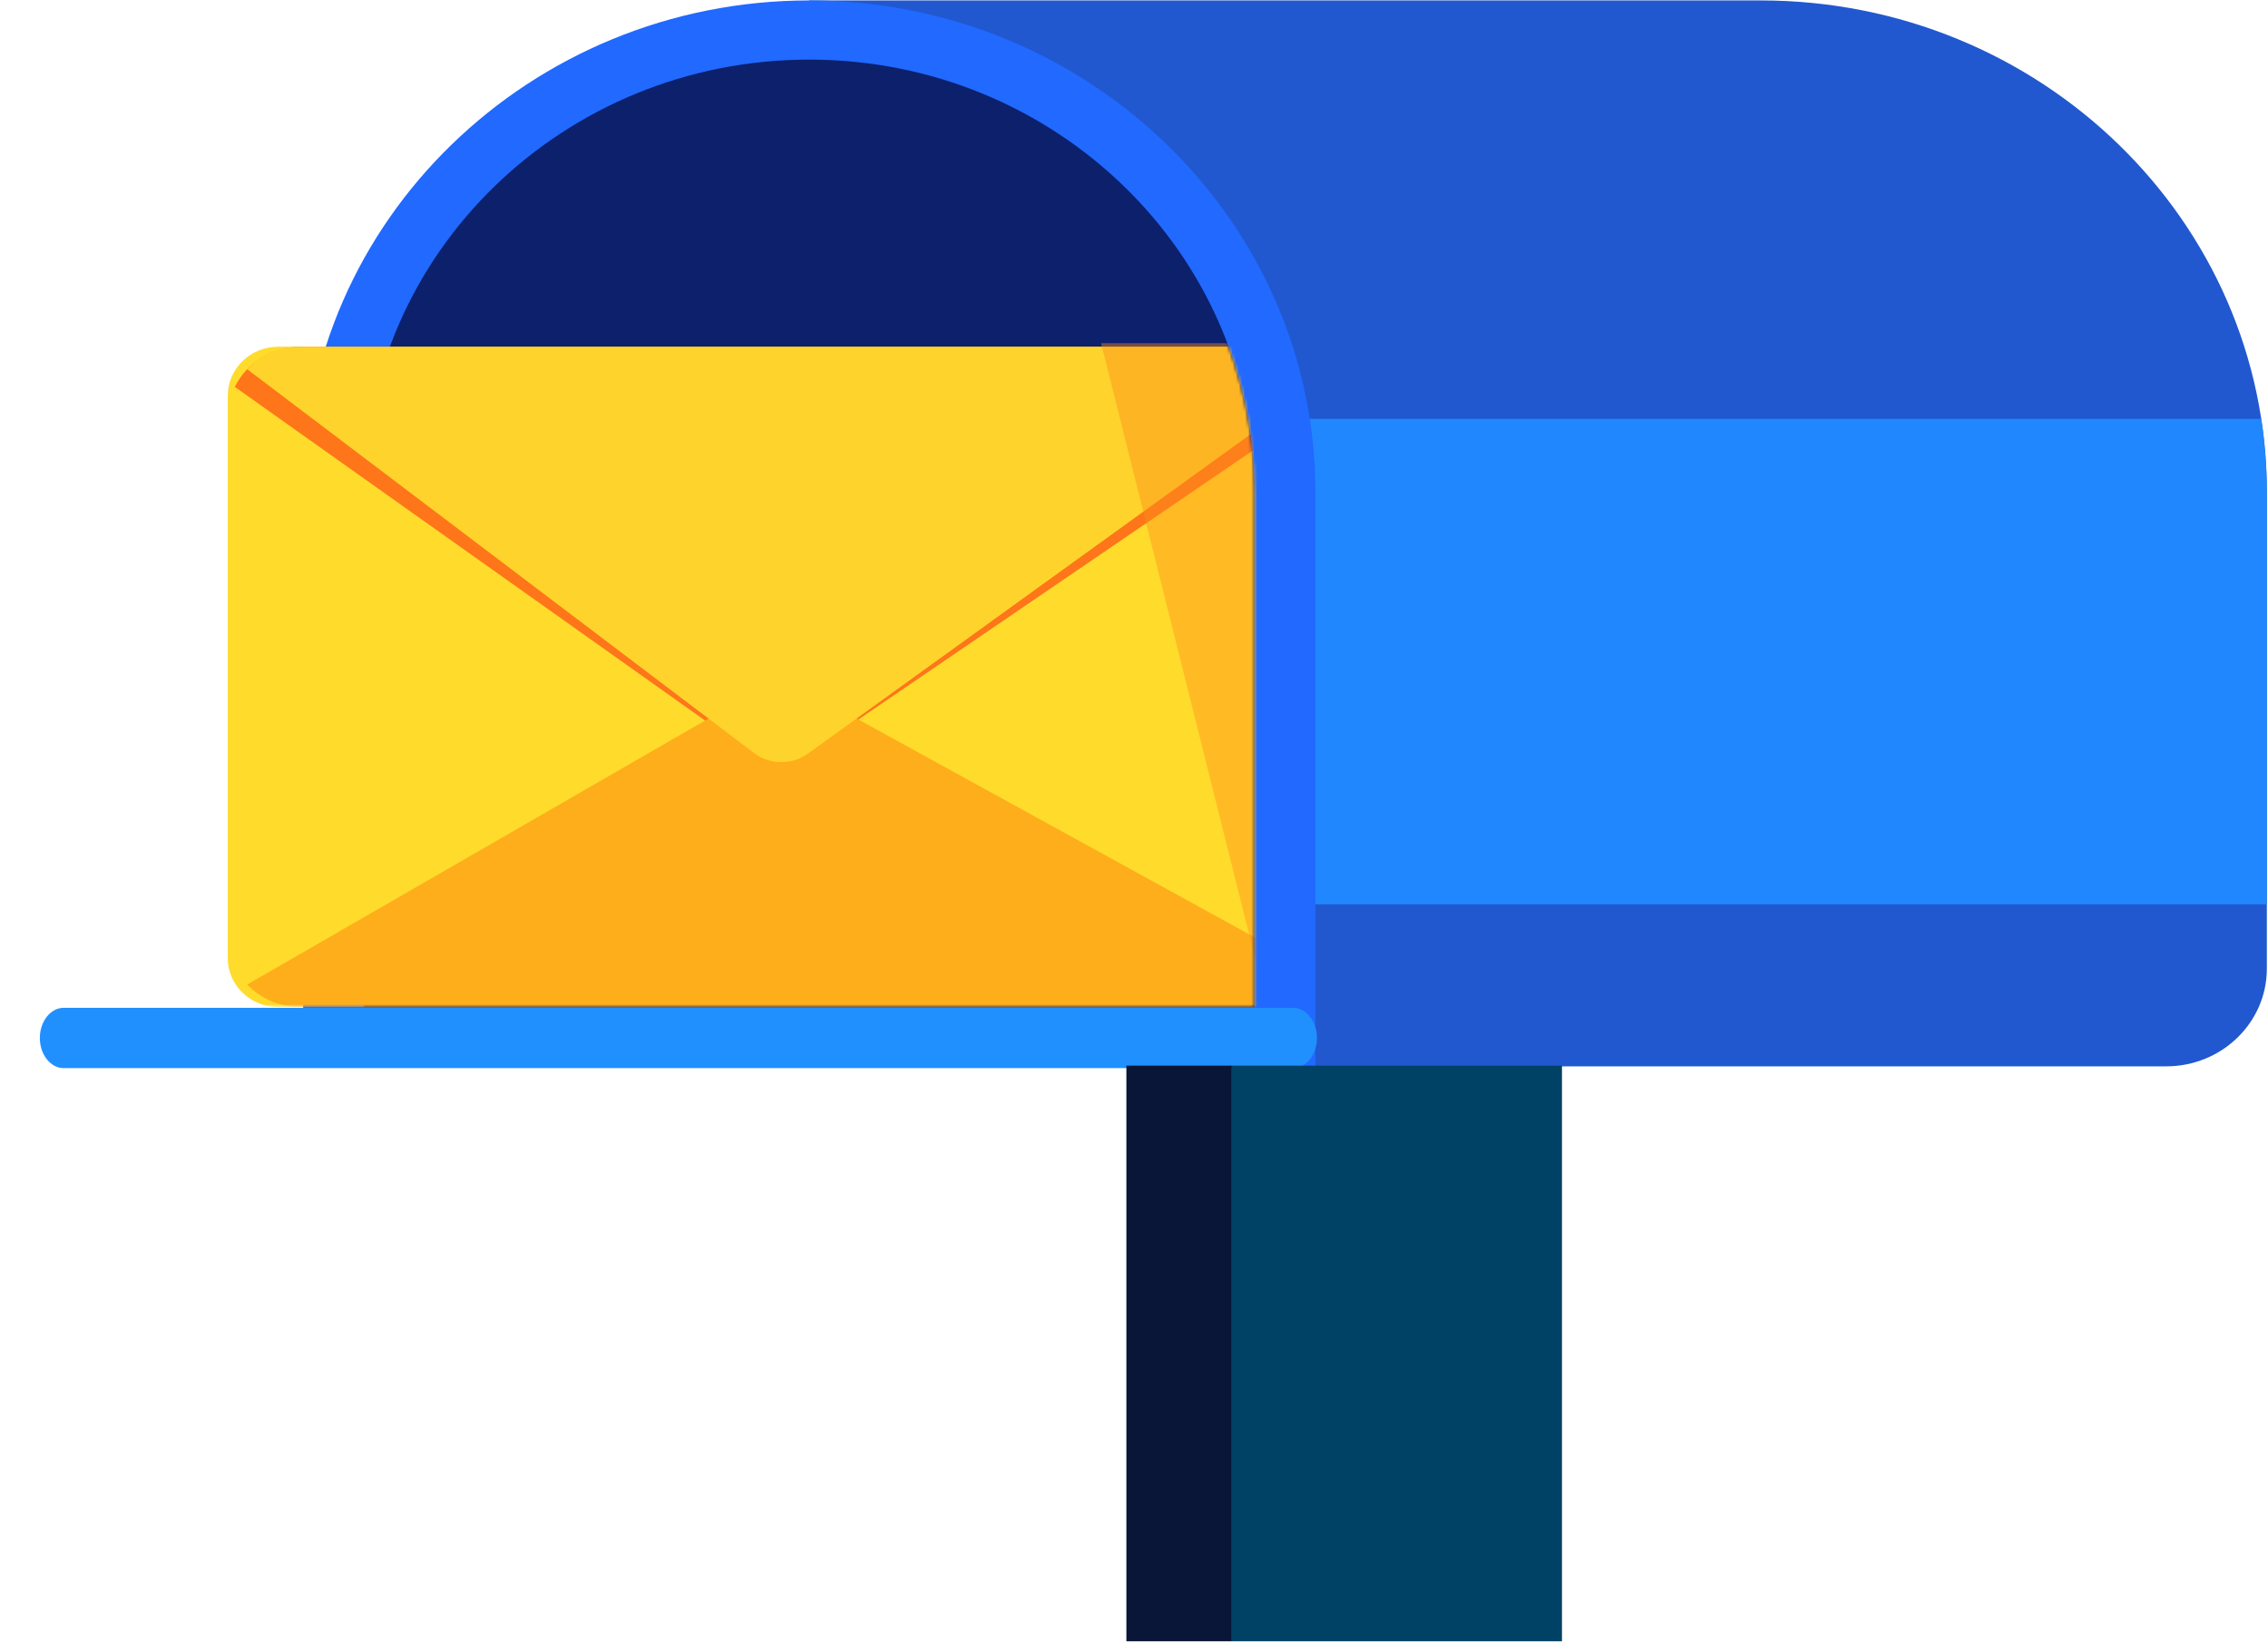
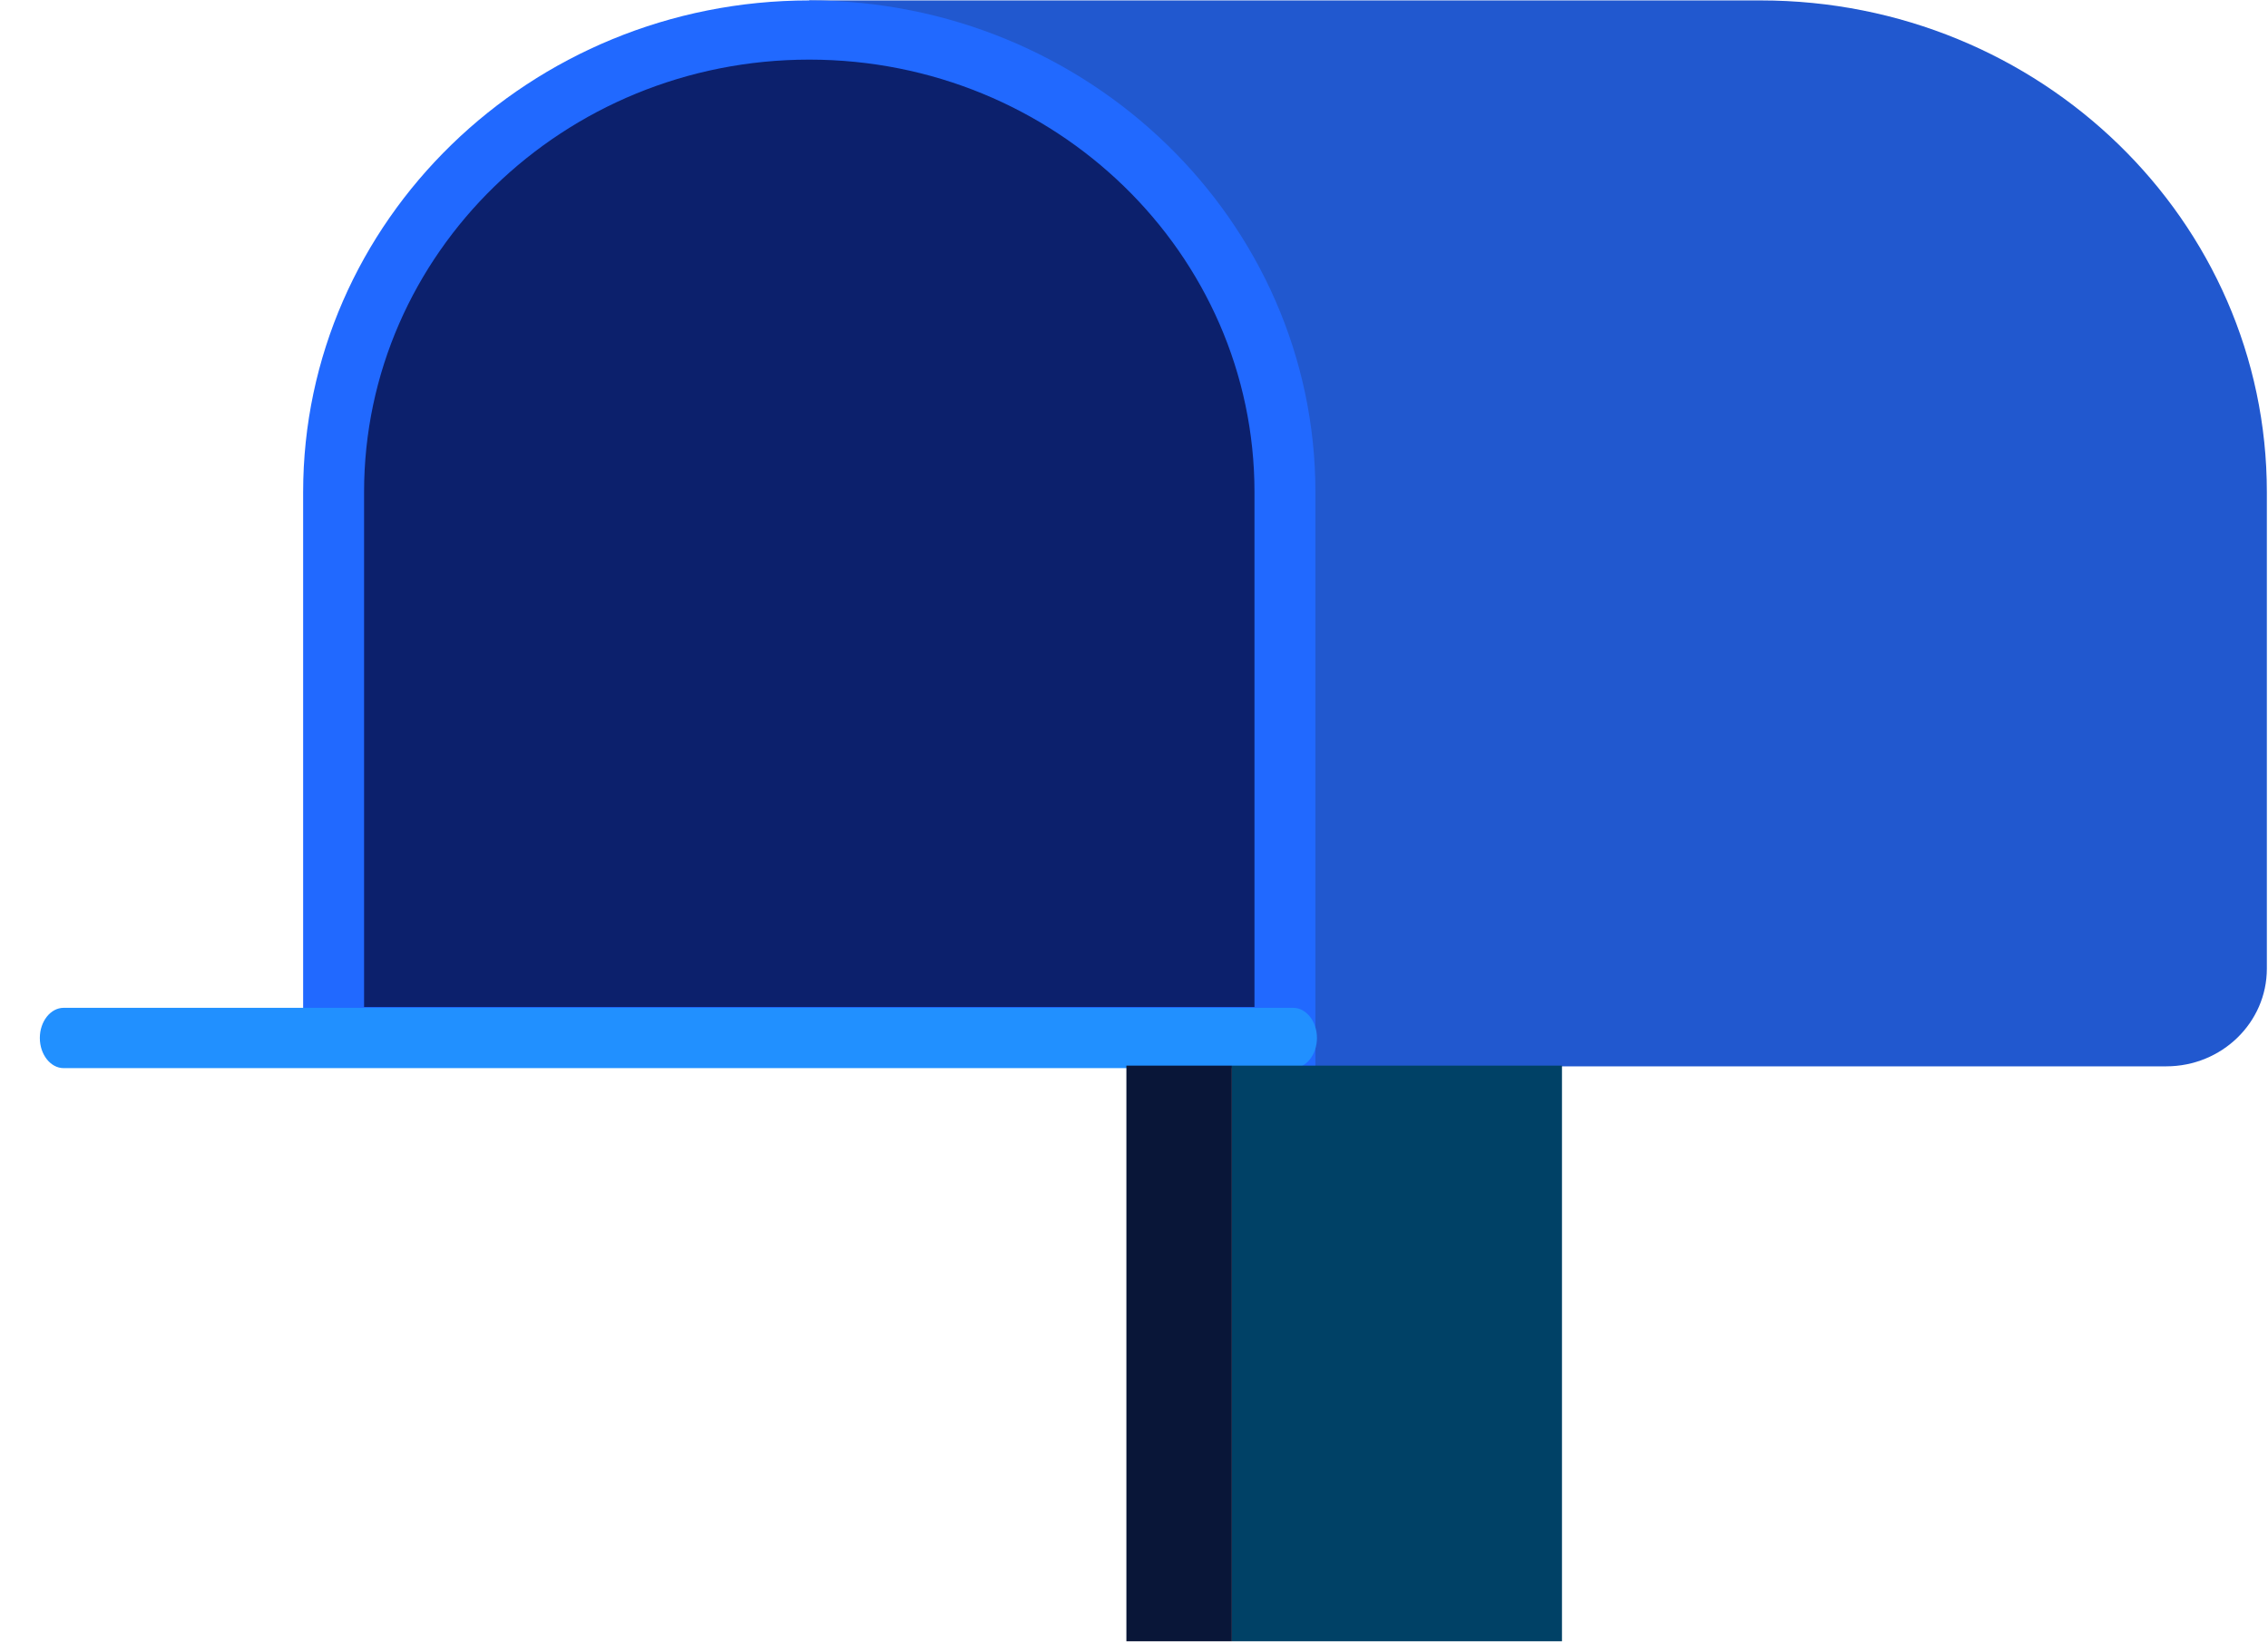
<svg xmlns="http://www.w3.org/2000/svg" width="735" height="532" viewBox="0 0 735 532" fill="none">
  <path d="M570.586 0.138H262.281V345.577H702.035C720.026 345.577 734.628 331.391 734.628 313.913V159.509C734.628 71.488 661.186 0.138 570.586 0.138Z" fill="#2158CF" />
-   <path d="M382.67 293.052H734.627V159.509C734.627 151.428 733.98 143.497 732.81 135.746H382.67V293.082V293.052Z" fill="#2187FF" />
  <path d="M262.281 0.138C171.835 0.138 98.24 71.638 98.24 159.509V345.577H426.292V159.509C426.292 71.638 352.696 0.138 262.25 0.138H262.281Z" fill="#2169FF" />
  <path d="M262.281 19.323C341.915 19.323 406.545 82.144 406.545 159.48V326.364H117.987V159.48C117.987 82.114 182.648 19.323 262.251 19.323H262.281Z" fill="#0C206C" />
  <path d="M419.065 346.161H20.634C16.399 346.161 12.91 341.777 12.91 336.388C12.91 331.029 16.375 326.614 20.634 326.614H419.065C423.3 326.614 426.789 330.999 426.789 336.388C426.789 341.747 423.324 346.161 419.065 346.161Z" fill="#2190FF" />
  <path d="M506.196 345.351H399.222V531.895H506.196V345.351Z" fill="#004166" />
  <mask id="mask0_94_1569" style="mask-type:luminance" maskUnits="userSpaceOnUse" x="0" y="19" width="407" height="308">
-     <path d="M406.545 326.364H5.576L0 105.069C0 27.643 182.586 19.323 262.25 19.323C341.914 19.323 406.514 82.084 406.514 159.48V326.364H406.545Z" fill="white" />
-   </mask>
+     </mask>
  <g mask="url(#mask0_94_1569)">
    <path d="M424.967 112.373H90.138C81.121 112.373 73.811 119.475 73.811 128.235V310.503C73.811 319.263 81.121 326.365 90.138 326.365H424.967C433.984 326.365 441.294 319.263 441.294 310.503V128.235C441.294 119.475 433.984 112.373 424.967 112.373Z" fill="#FFDB2C" />
-     <path d="M76.121 125.391L252.608 250.614L438.214 124.044C434.178 117.101 426.538 112.402 417.728 112.402H97.285C87.92 112.402 79.88 117.729 76.091 125.391H76.121Z" fill="#FE751A" />
    <path d="M434.763 319.272C430.481 323.642 424.443 326.365 417.759 326.365H97.316C90.508 326.365 84.408 323.552 80.126 319.062L253.04 219.369L434.794 319.272H434.763Z" fill="#FEAE1A" />
    <path d="M434.763 119.466C430.481 115.097 425.183 112.373 417.759 112.373H97.316C89.799 112.373 84.408 115.186 80.126 119.676L244.352 244.03C249.466 247.921 256.644 247.981 261.85 244.24L434.763 119.466Z" fill="#FED32B" />
    <g style="mix-blend-mode:multiply" opacity="0.43">
-       <path d="M410.735 326.365L356.824 111.206H410.735L441.263 198.628L438.737 259.803" fill="#FE8D1A" />
+       <path d="M410.735 326.365H410.735L441.263 198.628L438.737 259.803" fill="#FE8D1A" />
    </g>
  </g>
  <path d="M399.222 345.351H365.034V531.895H399.222V345.351Z" fill="#091638" />
</svg>